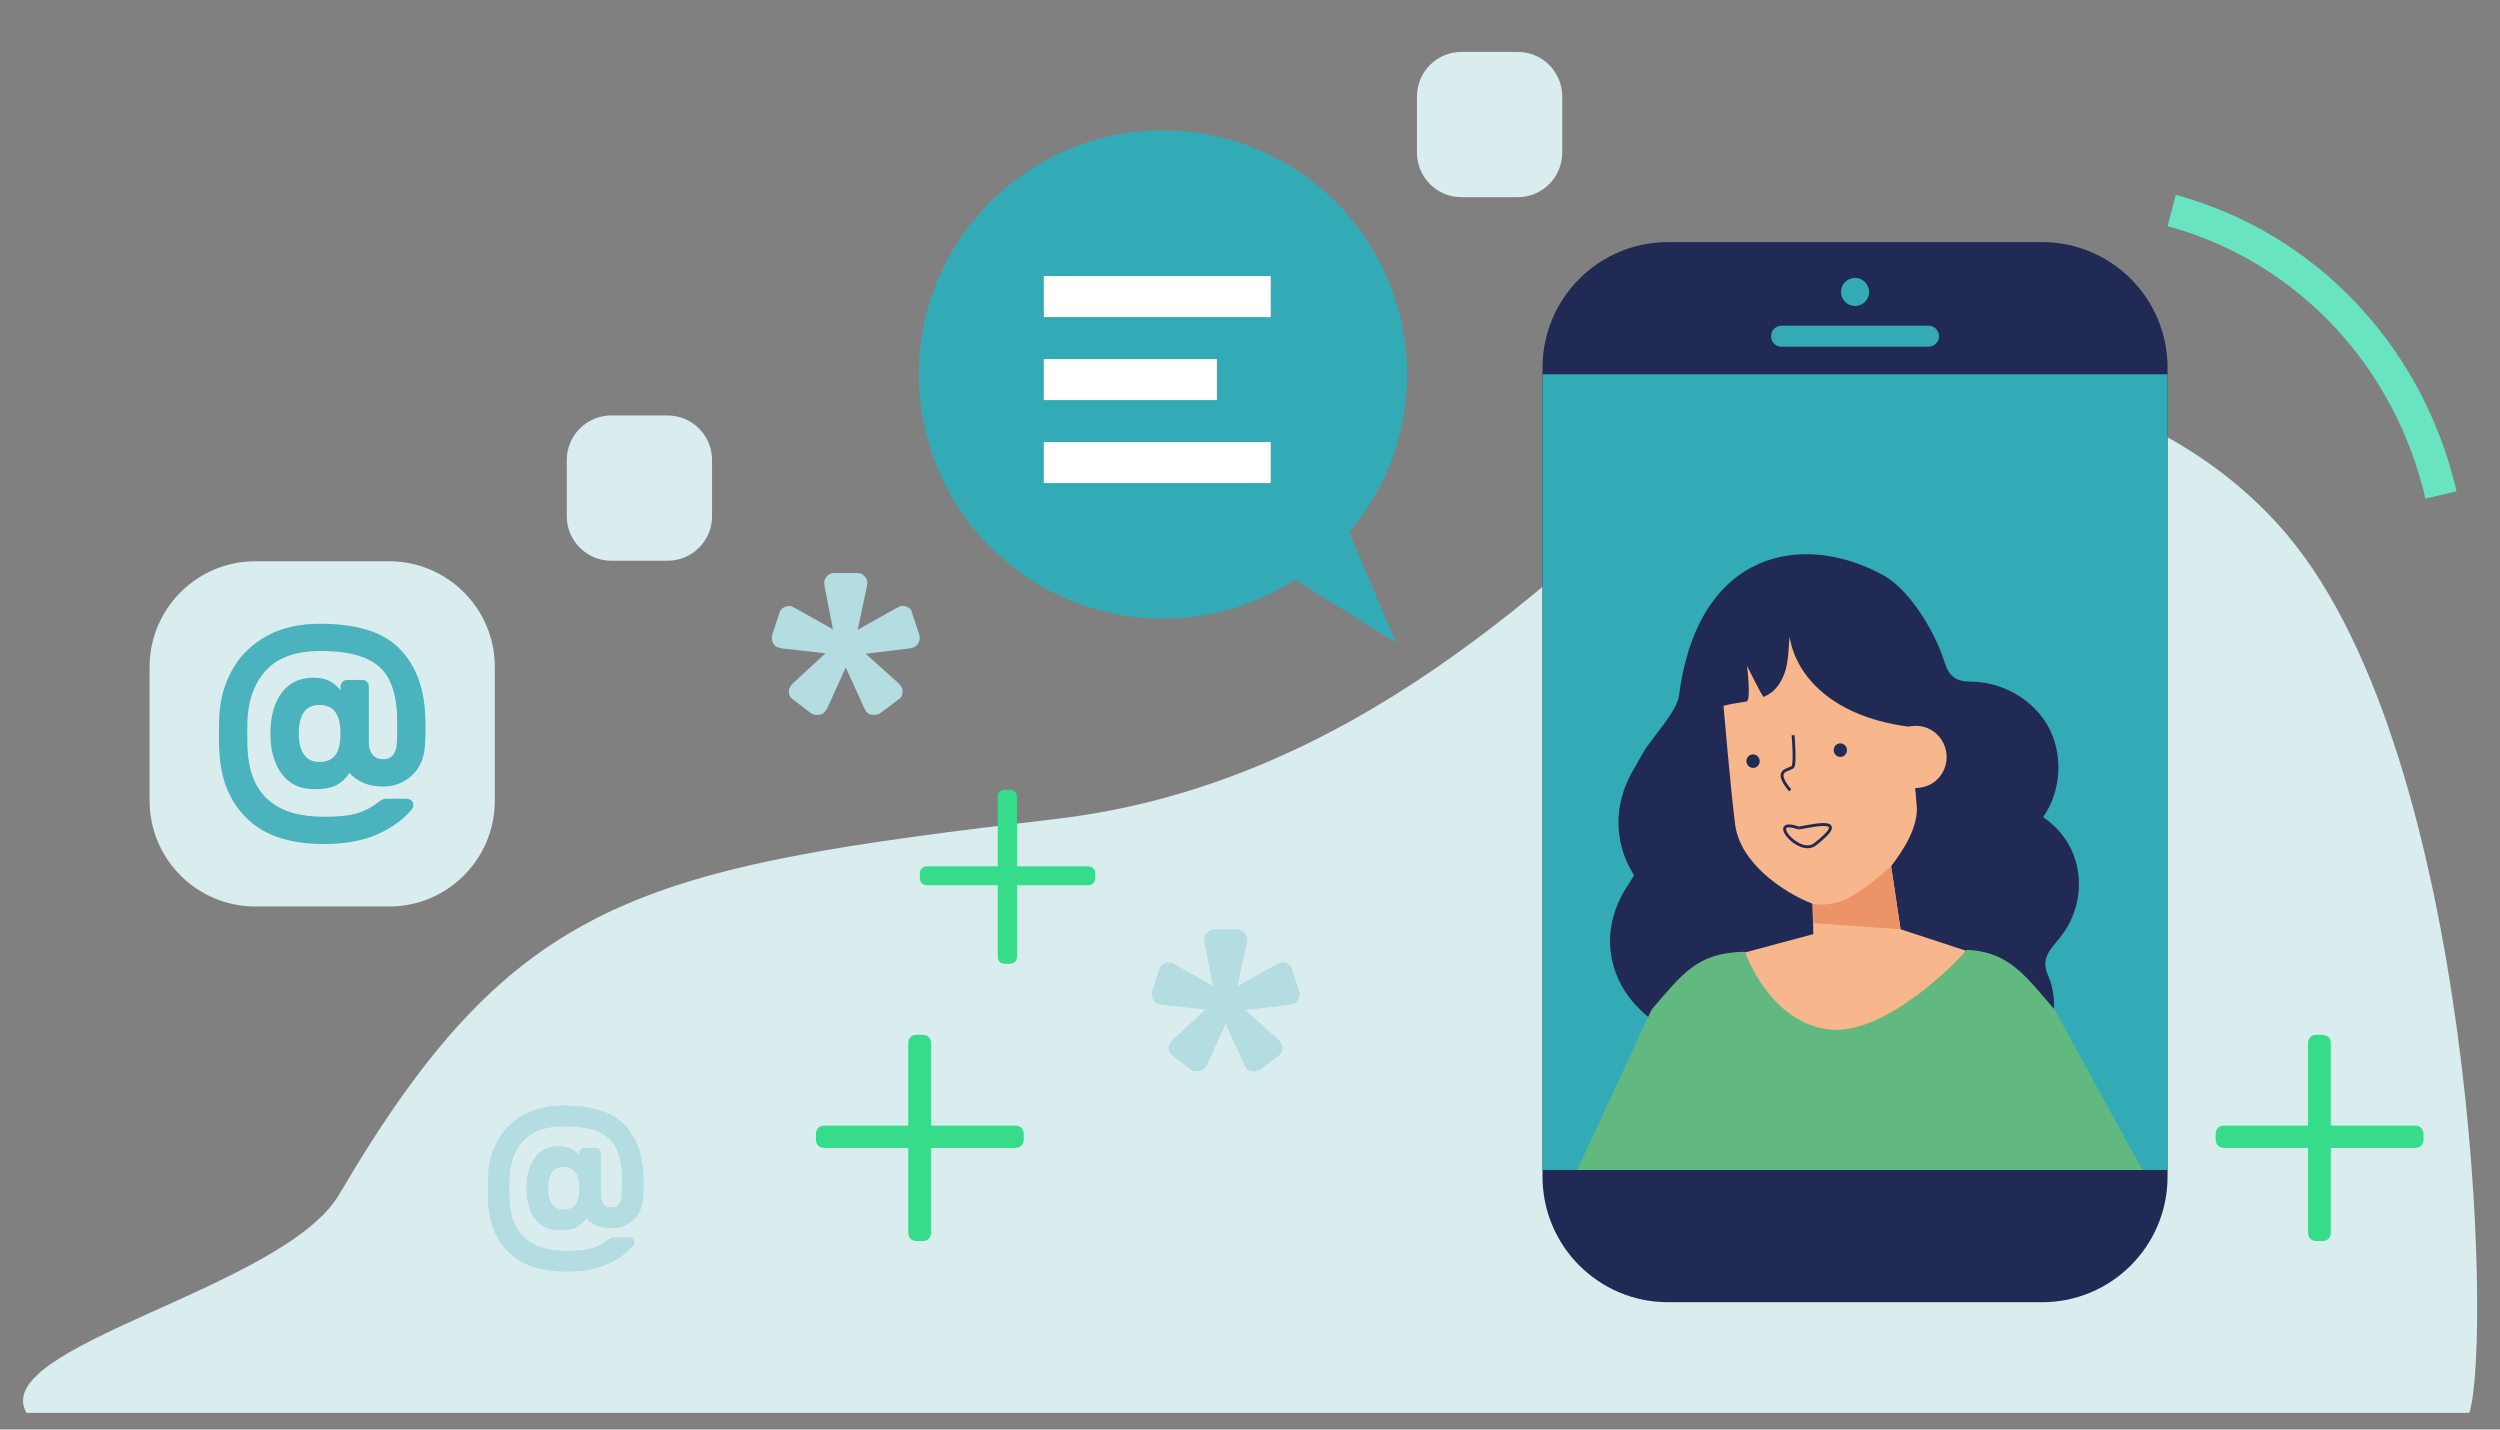
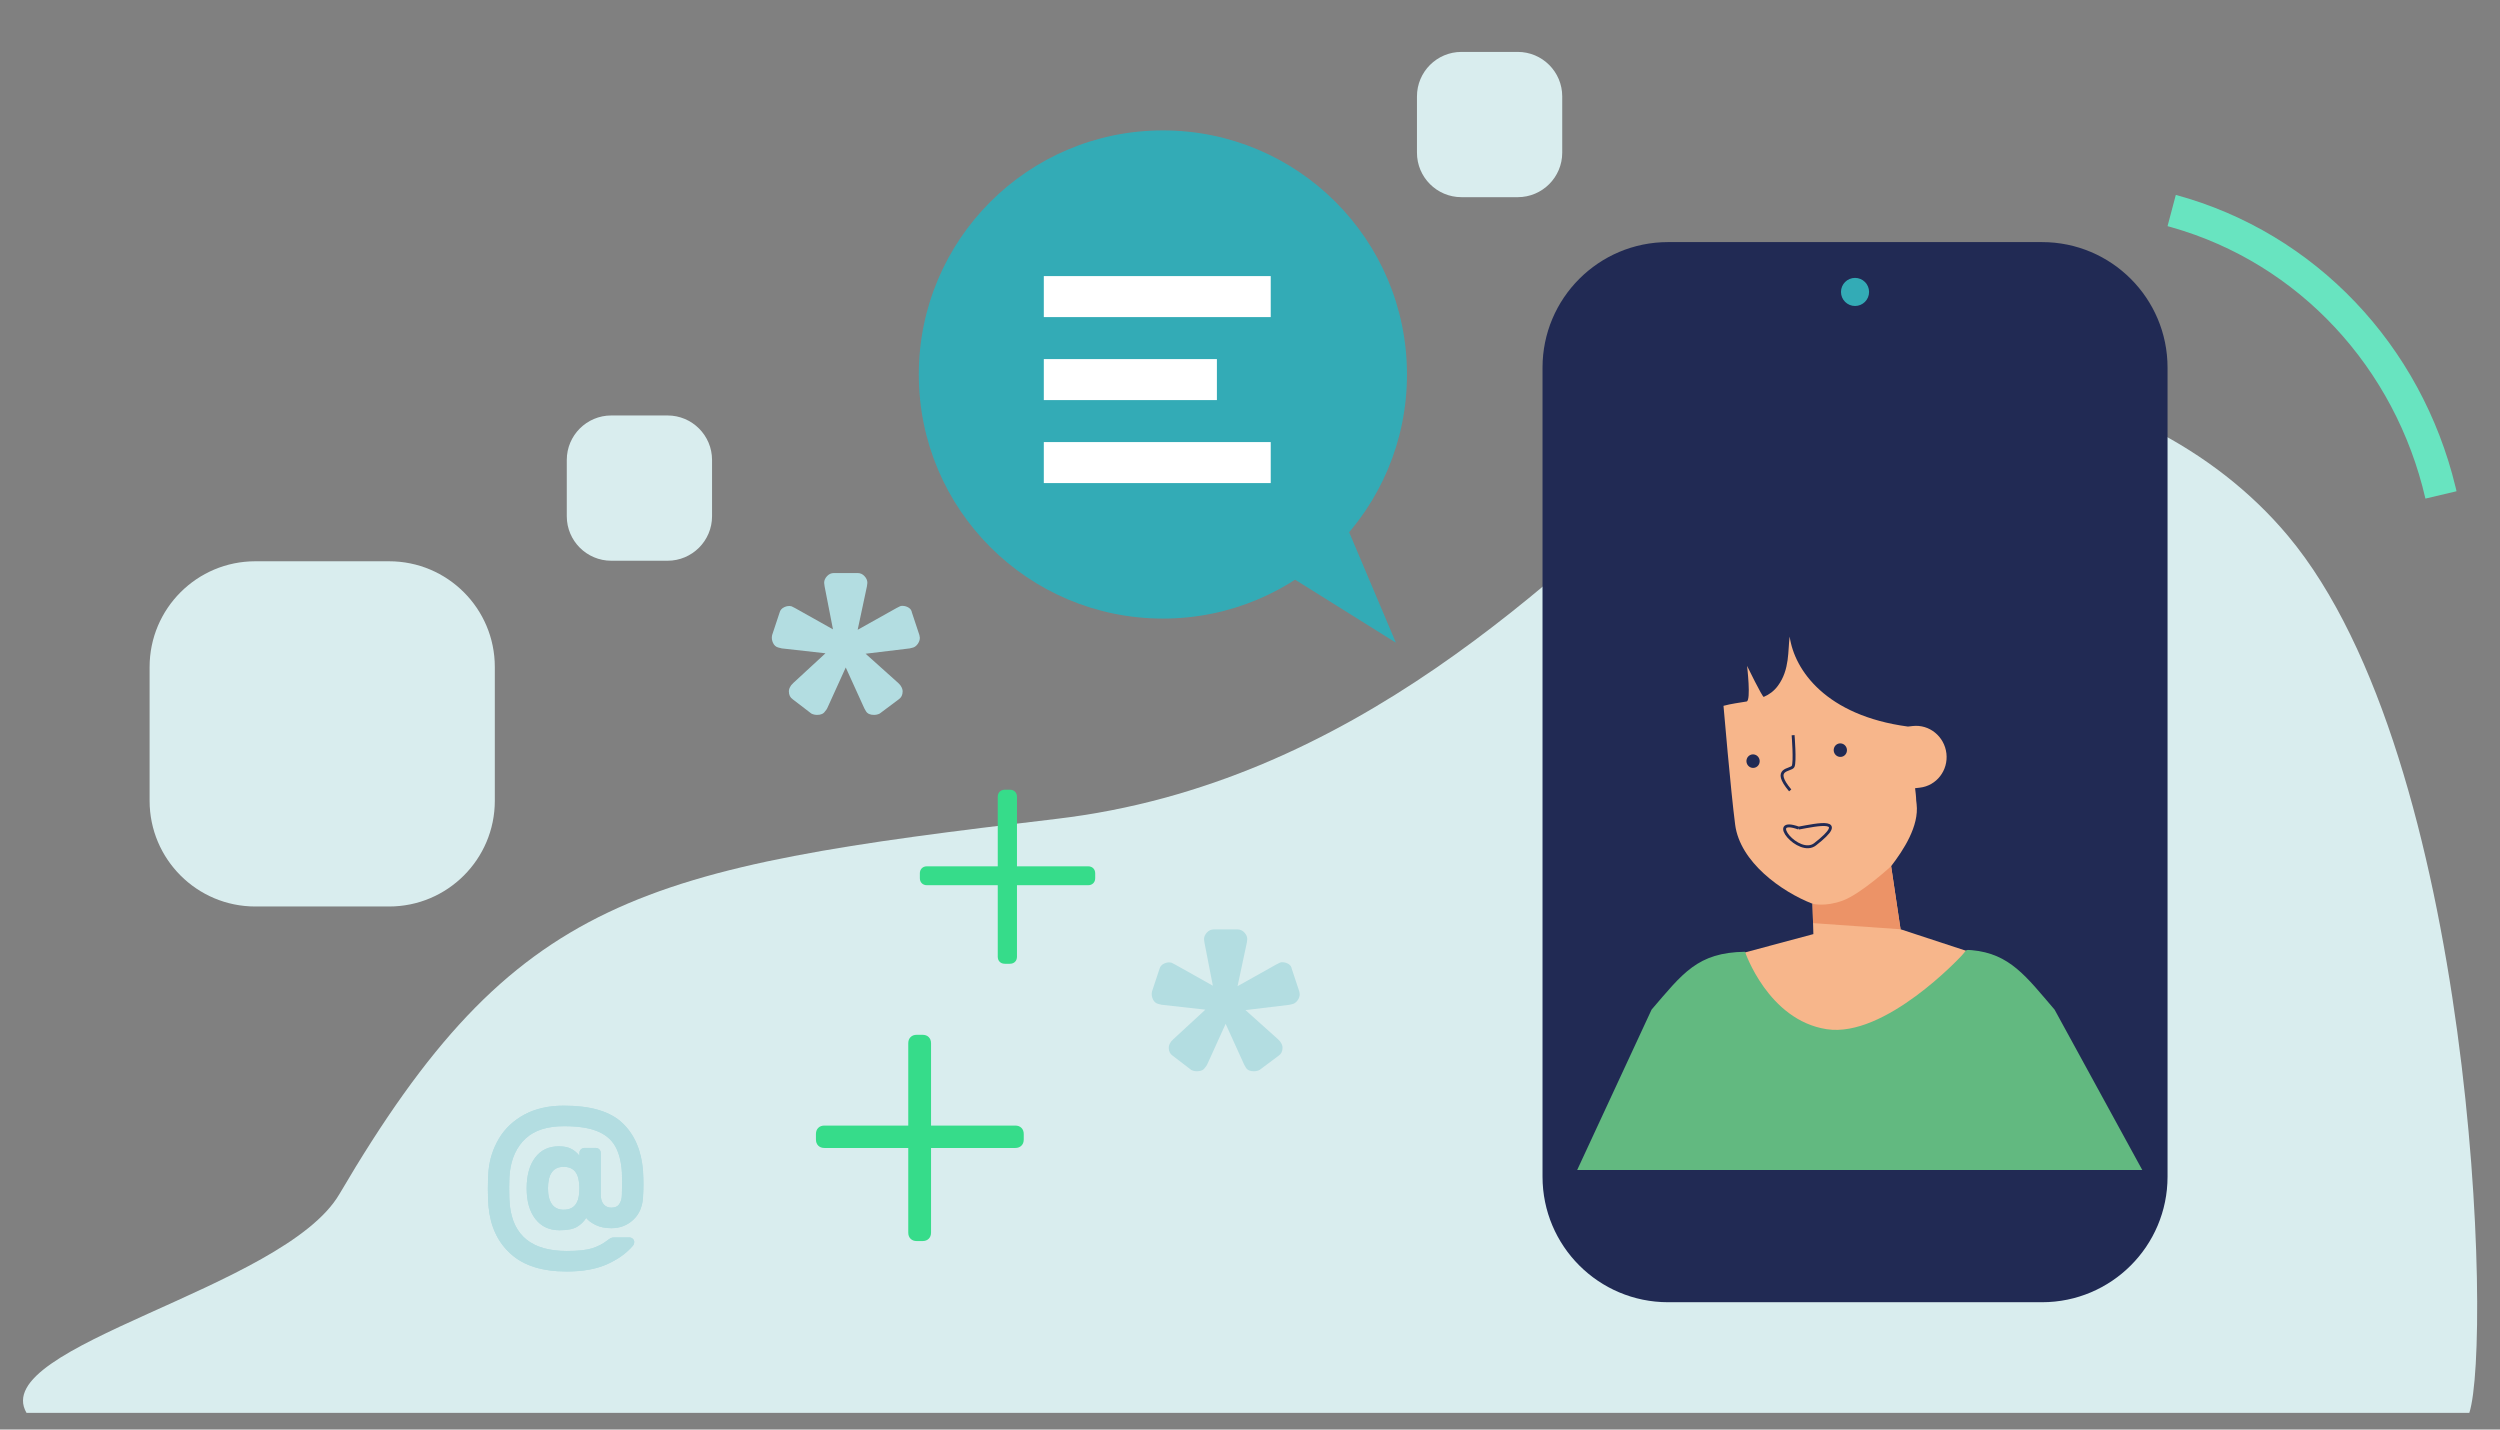
<svg xmlns="http://www.w3.org/2000/svg" xmlns:xlink="http://www.w3.org/1999/xlink" version="1.1" id="Layer_1" x="0px" y="0px" viewBox="0 0 752 430" style="enable-background:new 0 0 752 430;" xml:space="preserve">
  <rect x="0" y="0" width="752" height="430" fill="#808080" stroke="none" />
  <style type="text/css">
	.st0{fill:#D9EDEE;}
	.st1{fill:#33ABB6;}
	.st2{fill:none;stroke:#FFFFFF;stroke-width:12.333;stroke-miterlimit:10;}
	.st3{clip-path:url(#SVGID_2_);fill:#B3DDE1;}
	.st4{clip-path:url(#SVGID_4_);fill:#B3DDE1;}
	.st5{clip-path:url(#SVGID_6_);fill:#68E4C0;}
	.st6{clip-path:url(#SVGID_8_);fill:#4AB3BD;}
	.st7{clip-path:url(#SVGID_10_);fill:#B3DDE1;}
	.st8{fill:#212A54;}
	.st9{clip-path:url(#SVGID_12_);}
	.st10{fill:#F7B68B;}
	.st11{fill:none;stroke:#212A54;stroke-width:0.878;stroke-miterlimit:10;}
	.st12{fill:#62B980;}
	.st13{fill:#EC9367;}
	.st14{clip-path:url(#SVGID_14_);fill:#36DC8A;}
	.st15{clip-path:url(#SVGID_16_);fill:#36DC8A;}
	.st16{clip-path:url(#SVGID_18_);fill:#36DC8A;}
</style>
  <path class="st0" d="M688.236,161.191c-45.174-54.046-135.939-63.795-177.963-25.964s-102.9,100.511-192.435,111.083  C192.771,261.076,155,269,102.075,359.216C85.341,387.74-3.739,404.825,7.977,425h734.795  C749.644,403.585,744.392,228.377,688.236,161.191z" />
  <path class="st0" d="M117.037,272.674H76.805C59.24,272.674,45,258.434,45,240.868v-40.232c0-17.565,14.24-31.805,31.805-31.805  h40.232c17.565,0,31.805,14.24,31.805,31.805v40.232C148.842,258.434,134.602,272.674,117.037,272.674z" />
  <path class="st0" d="M456.535,59.309h-16.929c-7.391,0-13.383-5.992-13.383-13.383V28.998c0-7.391,5.992-13.383,13.383-13.383  h16.929c7.391,0,13.383,5.992,13.383,13.383v16.929C469.918,53.317,463.926,59.309,456.535,59.309z" />
  <path class="st0" d="M200.801,168.669h-16.929c-7.391,0-13.383-5.992-13.383-13.383v-16.929c0-7.391,5.992-13.383,13.383-13.383  h16.929c7.391,0,13.383,5.992,13.383,13.383v16.929C214.184,162.678,208.192,168.669,200.801,168.669z" />
  <g>
    <g>
      <circle class="st1" cx="349.797" cy="112.646" r="73.422" />
      <polygon class="st1" points="374.376,164.877 399.024,144.021 419.88,193.318   " />
    </g>
    <line class="st2" x1="313.979" y1="89.215" x2="382.236" y2="89.215" />
    <line class="st2" x1="313.979" y1="114.18" x2="366.043" y2="114.18" />
    <line class="st2" x1="313.979" y1="139.144" x2="382.236" y2="139.144" />
  </g>
  <g>
    <defs>
      <path id="SVGID_1_" d="M262.894,215.04c0.619,0,1.194-0.133,1.724-0.4l5.704-4.267c0.796-0.533,1.194-1.333,1.194-2.4    c0-0.533-0.177-1.067-0.531-1.6c0-0.089-0.265-0.4-0.796-0.933l-9.816-8.8l13.264-1.6l1.061-0.267    c0.531-0.178,0.995-0.556,1.393-1.133s0.597-1.178,0.597-1.8l-0.133-0.8l-2.255-6.8c-0.088-0.622-0.42-1.111-0.995-1.467    s-1.216-0.533-1.923-0.533c-0.265,0-0.486,0.044-0.663,0.133l-1.061,0.533l-11.673,6.534l2.786-13.067l0.133-1.067    c0-0.711-0.287-1.378-0.862-2s-1.26-0.933-2.056-0.933h-7.163c-0.796,0-1.481,0.311-2.056,0.933c-0.575,0.622-0.862,1.289-0.862,2    l0.133,1.067l2.52,12.934l-11.407-6.4l-1.061-0.533c-0.707-0.178-1.437-0.089-2.189,0.267c-0.752,0.356-1.216,0.889-1.393,1.6    l-2.255,6.8c-0.177,0.8-0.088,1.578,0.265,2.333c0.354,0.756,0.884,1.222,1.592,1.4l1.061,0.267l13.132,1.467l-9.683,8.934    c-0.531,0.533-0.796,0.844-0.796,0.933c-0.354,0.533-0.531,1.067-0.531,1.6c0,1.067,0.398,1.867,1.194,2.4l5.571,4.267    c0.531,0.267,1.105,0.4,1.724,0.4c1.15,0,1.945-0.356,2.388-1.067c0.265-0.267,0.486-0.578,0.663-0.933l5.571-12.267l5.571,12.267    l0.531,0.933C260.949,214.684,261.745,215.04,262.894,215.04z" />
    </defs>
    <clipPath id="SVGID_2_">
      <use xlink:href="#SVGID_1_" style="overflow:visible;" />
    </clipPath>
    <rect x="227.527" y="167.733" class="st3" width="53.8" height="51.945" />
  </g>
  <g>
    <defs>
      <path id="SVGID_3_" d="M377.164,322.237c0.619,0,1.194-0.133,1.724-0.4l5.704-4.267c0.796-0.533,1.194-1.333,1.194-2.4    c0-0.533-0.177-1.067-0.531-1.6c0-0.089-0.265-0.4-0.796-0.933l-9.816-8.8l13.264-1.6l1.061-0.267    c0.531-0.178,0.995-0.556,1.393-1.133c0.398-0.578,0.597-1.178,0.597-1.8l-0.133-0.8l-2.255-6.8    c-0.088-0.622-0.42-1.111-0.995-1.467c-0.575-0.356-1.216-0.533-1.923-0.533c-0.265,0-0.486,0.044-0.663,0.133l-1.061,0.533    l-11.673,6.534l2.786-13.067l0.133-1.067c0-0.711-0.287-1.378-0.862-2s-1.26-0.933-2.056-0.933h-7.163    c-0.796,0-1.481,0.311-2.056,0.933c-0.575,0.622-0.862,1.289-0.862,2l0.133,1.067l2.52,12.934l-11.407-6.4l-1.061-0.533    c-0.707-0.178-1.437-0.089-2.189,0.267c-0.752,0.356-1.216,0.889-1.393,1.6l-2.255,6.8c-0.177,0.8-0.088,1.578,0.265,2.333    c0.354,0.756,0.884,1.222,1.592,1.4l1.061,0.267l13.132,1.467l-9.683,8.934c-0.531,0.533-0.796,0.844-0.796,0.933    c-0.354,0.533-0.531,1.067-0.531,1.6c0,1.067,0.398,1.867,1.194,2.4l5.571,4.267c0.531,0.267,1.105,0.4,1.724,0.4    c1.15,0,1.945-0.356,2.388-1.067c0.265-0.267,0.486-0.578,0.663-0.933l5.571-12.267l5.571,12.267l0.531,0.933    C375.219,321.881,376.014,322.237,377.164,322.237z" />
    </defs>
    <clipPath id="SVGID_4_">
      <use xlink:href="#SVGID_3_" style="overflow:visible;" />
    </clipPath>
    <rect x="341.797" y="274.93" class="st4" width="53.8" height="51.945" />
  </g>
  <g>
    <defs>
      <path id="SVGID_5_" d="M738.925,147.766l-9.358,2.212c-9.065-39.319-37.97-70.715-76.378-81.619l-1.191-0.331l2.489-9.398    c42.05,11.416,73.844,45.279,84.133,87.843L738.925,147.766z" />
    </defs>
    <clipPath id="SVGID_6_">
      <use xlink:href="#SVGID_5_" style="overflow:visible;" />
    </clipPath>
    <rect x="644.631" y="51.264" class="st5" width="101.661" height="106.081" />
  </g>
  <g>
    <defs>
      <path id="SVGID_7_" d="M96.101,229.199c-2.023,0-3.567-0.724-4.633-2.173c-1.066-1.449-1.599-3.567-1.599-6.355    c0-5.74,2.077-8.61,6.232-8.61c2.132,0,3.717,0.697,4.756,2.091c1.039,1.394,1.558,3.567,1.558,6.519    c0,2.952-0.519,5.111-1.558,6.478C99.818,228.515,98.233,229.199,96.101,229.199z M97.331,253.882    c6.396,0,11.754-0.957,16.073-2.87c4.319-1.913,7.79-4.401,10.414-7.462c0.328-0.437,0.492-0.847,0.492-1.23    c0.055-0.601-0.123-1.093-0.533-1.476s-0.916-0.574-1.517-0.574h-6.068c-0.492,0-0.943,0.109-1.353,0.328    c-0.41,0.219-0.806,0.492-1.189,0.82c-1.859,1.421-3.909,2.487-6.15,3.198c-2.241,0.711-5.631,1.066-10.168,1.066    c-13.831,0-21.403-6.096-22.715-18.287c-0.164-1.585-0.246-3.799-0.246-6.642l0.001-0.554c0.01-2.723,0.091-4.725,0.245-6.006    c0.711-5.74,2.829-10.237,6.355-13.489c3.526-3.253,8.624-4.879,15.293-4.879c5.522,0,9.922,0.656,13.202,1.968    c3.28,1.312,5.686,3.307,7.216,5.986c1.531,2.679,2.433,6.15,2.706,10.414c0.055,0.929,0.082,2.296,0.082,4.1    c0,2.296-0.027,3.909-0.082,4.838c0,1.476-0.328,2.72-0.984,3.731s-1.722,1.517-3.198,1.517c-1.312,0-2.351-0.451-3.116-1.353    c-0.765-0.902-1.148-2.2-1.148-3.895v-16.565c0-0.601-0.191-1.093-0.574-1.476c-0.383-0.383-0.875-0.574-1.476-0.574h-4.428    c-0.547,0-1.025,0.191-1.435,0.574c-0.41,0.383-0.615,0.875-0.615,1.476v1.066c-0.929-1.203-2.036-2.132-3.321-2.788    c-1.285-0.656-2.911-0.984-4.879-0.984c-4.045,0-7.203,1.503-9.471,4.51c-2.269,3.007-3.403,7.107-3.403,12.3    c0,5.139,1.162,9.212,3.485,12.218s5.535,4.51,9.635,4.51c3.171,0,5.522-0.465,7.052-1.394s2.733-2.105,3.608-3.526    c0.82,1.039,2.091,1.982,3.813,2.829c1.722,0.847,3.813,1.271,6.273,1.271c3.389,0,6.287-1.107,8.692-3.321    c2.405-2.214,3.717-5.262,3.936-9.143c0.109-1.749,0.164-3.526,0.164-5.33c0-1.257-0.055-2.925-0.164-5.002    c-0.601-8.146-3.335-14.542-8.2-19.189c-4.865-4.647-12.656-6.97-23.371-6.97c-6.178,0-11.453,1.189-15.826,3.567    s-7.749,5.549-10.127,9.512s-3.786,8.323-4.223,13.079c-0.164,1.367-0.246,3.69-0.246,6.97l0.001,0.575    c0.01,2.832,0.091,4.991,0.245,6.477c0.711,7.982,3.663,14.323,8.856,19.025C80.138,251.531,87.6,253.882,97.331,253.882z" />
    </defs>
    <clipPath id="SVGID_8_">
      <use xlink:href="#SVGID_7_" style="overflow:visible;" />
    </clipPath>
-     <rect x="59.008" y="180.79" class="st6" width="75.825" height="79.925" />
  </g>
  <g>
    <defs>
      <path id="SVGID_9_" d="M169.53,363.885c-1.523,0-2.686-0.545-3.488-1.636s-1.204-2.686-1.204-4.785    c0-4.322,1.564-6.483,4.692-6.483c1.605,0,2.799,0.525,3.581,1.574c0.782,1.05,1.173,2.686,1.173,4.908s-0.391,3.849-1.173,4.878    S171.135,363.885,169.53,363.885z M170.456,382.47c4.816,0,8.85-0.72,12.101-2.161c3.252-1.441,5.865-3.313,7.841-5.618    c0.247-0.329,0.37-0.638,0.37-0.926c0.041-0.453-0.093-0.823-0.401-1.111c-0.309-0.288-0.689-0.432-1.142-0.432h-4.569    c-0.37,0-0.71,0.082-1.019,0.247c-0.309,0.165-0.607,0.37-0.895,0.617c-1.399,1.07-2.943,1.873-4.631,2.408    c-1.688,0.535-4.24,0.803-7.656,0.803c-10.414,0-16.114-4.589-17.102-13.768c-0.123-1.194-0.185-2.861-0.185-5.001l0.001-0.417    c0.007-2.05,0.069-3.557,0.184-4.522c0.535-4.322,2.13-7.707,4.785-10.156c2.655-2.449,6.493-3.674,11.515-3.674    c4.157,0,7.471,0.494,9.94,1.482s4.281,2.49,5.433,4.507c1.153,2.017,1.832,4.631,2.037,7.841c0.041,0.7,0.062,1.729,0.062,3.087    c0,1.729-0.021,2.943-0.062,3.643c0,1.111-0.247,2.048-0.741,2.809s-1.297,1.142-2.408,1.142c-0.988,0-1.77-0.34-2.346-1.019    c-0.576-0.679-0.864-1.657-0.864-2.933v-12.472c0-0.453-0.144-0.823-0.432-1.111c-0.288-0.288-0.659-0.432-1.111-0.432h-3.334    c-0.412,0-0.772,0.144-1.08,0.432c-0.309,0.288-0.463,0.659-0.463,1.111v0.803c-0.7-0.906-1.533-1.605-2.501-2.099    s-2.192-0.741-3.674-0.741c-3.046,0-5.423,1.132-7.131,3.396s-2.562,5.351-2.562,9.261c0,3.869,0.875,6.936,2.624,9.199    c1.749,2.264,4.168,3.396,7.255,3.396c2.387,0,4.157-0.35,5.31-1.05c1.153-0.7,2.058-1.585,2.717-2.655    c0.617,0.782,1.574,1.492,2.871,2.13s2.871,0.957,4.723,0.957c2.552,0,4.734-0.834,6.545-2.501    c1.811-1.667,2.799-3.962,2.964-6.884c0.082-1.317,0.123-2.655,0.123-4.013c0-0.947-0.041-2.202-0.123-3.766    c-0.453-6.133-2.511-10.949-6.174-14.447c-3.663-3.499-9.529-5.248-17.596-5.248c-4.651,0-8.623,0.895-11.916,2.686    c-3.293,1.791-5.835,4.178-7.625,7.162c-1.791,2.984-2.85,6.267-3.18,9.848c-0.123,1.029-0.185,2.778-0.185,5.248l0.001,0.433    c0.007,2.132,0.069,3.758,0.184,4.877c0.535,6.009,2.758,10.784,6.668,14.324S163.129,382.47,170.456,382.47z" />
    </defs>
    <use xlink:href="#SVGID_9_" style="overflow:visible;fill:#B3DDE1;" />
    <clipPath id="SVGID_10_">
      <use xlink:href="#SVGID_9_" style="overflow:visible;" />
    </clipPath>
    <rect x="141.602" y="327.438" class="st7" width="57.09" height="60.177" />
  </g>
  <g>
    <path class="st8" d="M614.236,391.708H501.753c-20.856,0-37.762-16.907-37.762-37.762V110.583   c0-20.856,16.907-37.762,37.762-37.762h112.483c20.856,0,37.762,16.907,37.762,37.762v243.363   C651.998,374.801,635.091,391.708,614.236,391.708z" />
-     <rect x="463.991" y="112.588" class="st1" width="188.007" height="239.351" />
    <g>
      <defs>
        <rect id="SVGID_11_" x="463.991" y="112.588" width="188.007" height="239.351" />
      </defs>
      <clipPath id="SVGID_12_">
        <use xlink:href="#SVGID_11_" style="overflow:visible;" />
      </clipPath>
      <g class="st9">
        <g>
          <path class="st8" d="M622.074,253.686c-1.838-3.109-4.432-5.787-7.491-7.903c5.616-8.064,6.148-19.254,1.259-27.688      c-2.833-4.888-7.406-8.705-12.658-10.913c-0.673-0.283-1.357-0.54-2.051-0.769c-2.08-0.688-4.245-1.132-6.437-1.298      c-2.931-0.222-5.554,0.25-7.778-2.108c-1.22-1.294-1.753-3.057-2.306-4.738c-2.756-8.369-10.119-20.826-18.069-25.208      c-24.248-13.364-55.822-7.612-61.481,36.08c-0.644,4.974-7.893,12.379-10.627,16.971c-0.788,1.322-1.629,2.803-2.495,4.429      c-3.984,6.289-5.854,13.515-4.821,20.896c0.603,4.305,2.145,8.28,4.419,11.829c-0.464,0.745-0.94,1.527-1.423,2.348      c-4.377,6.28-6.527,13.507-5.596,20.902c1.371,10.884,9.064,19.738,19.973,24.747c13.345,6.128,26.427,12.67,37.942,20.699      c9.633,6.716,23.316,9.801,37.742,7.276c20.798-3.641,36.719-18.539,37.636-35.059c0.146-2.637-0.06-5.327-0.727-7.88      c-0.587-2.249-2.033-4.372-1.852-6.778c0.223-2.961,2.69-5.329,4.608-7.747C626.246,273.697,627.154,262.279,622.074,253.686z" />
          <g>
            <g>
              <path class="st10" d="M575.336,218.389l-1.428,0.162c-24.631-3.296-34.152-16.951-35.576-27.073        c-0.578,4.143,0.083,9.898-3.552,14.821c-1.185,1.605-2.63,2.629-4.247,3.331c-0.379,0.165-5.015-9.331-5.015-9.331        s1.247,10.472-0.144,10.71c-2.245,0.384-4.612,0.668-6.949,1.301c0,0,2.183,25.604,3.511,35.764        c1.471,11.256,13.931,20.146,23.265,23.777l0.259,9.127l-25.233,6.766l36.809,62.555l23.304-34.212l19.642-27.273        l-28.295-9.291l-2.837-18.975c3.741-4.9,8.435-12.044,7.667-18.671l-0.126-1.088c-0.031-0.625-0.051-1.248-0.124-1.879        l-0.211-1.82l1.428-0.162c5.009-0.569,8.589-5.18,7.996-10.299C584.886,221.51,580.345,217.821,575.336,218.389z" />
            </g>
            <g>
              <g>
                <path class="st8" d="M551.666,225.026c-0.327,1.072,0.26,2.219,1.313,2.561c1.052,0.342,2.171-0.25,2.498-1.322         c0.327-1.072-0.26-2.219-1.313-2.561C553.112,223.362,551.993,223.953,551.666,225.026z" />
                <path class="st8" d="M525.418,228.333c-0.327,1.072,0.26,2.219,1.313,2.561c1.052,0.342,2.171-0.25,2.498-1.322         c0.327-1.072-0.261-2.219-1.313-2.561C526.864,226.669,525.746,227.261,525.418,228.333z" />
                <g>
                  <g>
                    <path class="st11" d="M541.044,249.086c-9.904-3.565,0.029,8.698,4.929,4.88           C556.403,245.838,546.701,248.063,541.044,249.086" />
                  </g>
                </g>
              </g>
            </g>
          </g>
        </g>
        <g>
          <g>
            <path class="st12" d="M607.654,367.462l7.923,1.394c2.407,3.738,7.61,4.167,10.571,0.871l18.304-8.038       c2.482-2.762,2.459-7.015-0.054-9.749l-26.379-48.24c-8.575-9.987-13.427-16.841-24.912-17.893       c-2.144-0.196-1.385-0.087-3.191,1.807c0,0-22.879,24.702-40.482,21.964c-17.603-2.738-24.536-23.286-24.536-23.286       c-14.291,0.215-18.676,6.427-28.106,17.408l-25.48,54.922c-2.124,2.535-2.06,6.293,0.149,8.751l17.477,2.659       c3.084,3.432,8.525,2.878,10.888-1.107l7.333-1.462H607.654z" />
          </g>
        </g>
        <path class="st11" d="M539.365,221.144c0,0,0.655,8.084,0,9.395s-6.554,0.437-0.874,7.21" />
        <path class="st13" d="M568.849,260.549c0,0-8.988,8.273-14.532,10.34c-5.305,1.979-9.116,0.962-9.116,0.962l0.165,5.823     l26.32,1.849L568.849,260.549z" />
      </g>
    </g>
-     <path class="st1" d="M580.08,104.304h-44.171c-1.751,0-3.171-1.42-3.171-3.171v0c0-1.751,1.42-3.171,3.171-3.171h44.171   c1.751,0,3.171,1.42,3.171,3.171v0C583.251,102.884,581.831,104.304,580.08,104.304z" />
    <circle class="st1" cx="557.994" cy="87.815" r="4.225" />
  </g>
  <g>
    <defs>
      <path id="SVGID_13_" d="M277.502,373.312c0.775,0,1.394-0.232,1.859-0.697c0.465-0.465,0.697-1.084,0.697-1.859V345.31h25.33    c0.775,0,1.394-0.232,1.859-0.697c0.465-0.465,0.697-1.084,0.697-1.859v-1.627c0-0.775-0.232-1.394-0.697-1.859    c-0.465-0.465-1.084-0.697-1.859-0.697h-25.33v-24.749c0-0.775-0.232-1.394-0.697-1.859c-0.465-0.465-1.084-0.697-1.859-0.697    h-1.743c-0.775,0-1.394,0.232-1.859,0.697c-0.465,0.465-0.697,1.084-0.697,1.859v24.749H247.99c-0.775,0-1.394,0.232-1.859,0.697    c-0.465,0.465-0.697,1.084-0.697,1.859v1.627c0,0.775,0.232,1.394,0.697,1.859c0.465,0.465,1.084,0.697,1.859,0.697h25.214v25.446    c0,0.775,0.232,1.394,0.697,1.859c0.465,0.465,1.084,0.697,1.859,0.697H277.502z" />
    </defs>
    <clipPath id="SVGID_14_">
      <use xlink:href="#SVGID_13_" style="overflow:visible;" />
    </clipPath>
    <rect x="235.751" y="301.583" class="st14" width="81.876" height="81.412" />
  </g>
  <g>
    <defs>
-       <path id="SVGID_15_" d="M698.547,373.312c0.775,0,1.394-0.232,1.859-0.697c0.465-0.465,0.697-1.084,0.697-1.859V345.31h25.33    c0.775,0,1.394-0.232,1.859-0.697c0.465-0.465,0.697-1.084,0.697-1.859v-1.627c0-0.775-0.232-1.394-0.697-1.859    c-0.465-0.465-1.084-0.697-1.859-0.697h-25.33v-24.749c0-0.775-0.232-1.394-0.697-1.859c-0.465-0.465-1.084-0.697-1.859-0.697    h-1.743c-0.775,0-1.394,0.232-1.859,0.697c-0.465,0.465-0.697,1.084-0.697,1.859v24.749h-25.214c-0.775,0-1.394,0.232-1.859,0.697    c-0.465,0.465-0.697,1.084-0.697,1.859v1.627c0,0.775,0.232,1.394,0.697,1.859c0.465,0.465,1.084,0.697,1.859,0.697h25.214v25.446    c0,0.775,0.232,1.394,0.697,1.859c0.465,0.465,1.084,0.697,1.859,0.697H698.547z" />
-     </defs>
+       </defs>
    <clipPath id="SVGID_16_">
      <use xlink:href="#SVGID_15_" style="overflow:visible;" />
    </clipPath>
    <rect x="656.795" y="301.583" class="st15" width="81.876" height="81.412" />
  </g>
  <g>
    <defs>
      <path id="SVGID_17_" d="M303.75,289.902c0.654,0,1.177-0.196,1.569-0.588c0.392-0.392,0.588-0.915,0.588-1.569v-21.473h21.374    c0.654,0,1.177-0.196,1.569-0.588c0.392-0.392,0.588-0.915,0.588-1.569v-1.373c0-0.654-0.196-1.177-0.588-1.569    c-0.392-0.392-0.915-0.588-1.569-0.588h-21.374v-20.884c0-0.654-0.196-1.177-0.588-1.569s-0.915-0.588-1.569-0.588h-1.471    c-0.654,0-1.177,0.196-1.569,0.588c-0.392,0.392-0.588,0.915-0.588,1.569v20.884h-21.276c-0.654,0-1.177,0.196-1.569,0.588    c-0.392,0.392-0.588,0.915-0.588,1.569v1.373c0,0.654,0.196,1.177,0.588,1.569c0.392,0.392,0.915,0.588,1.569,0.588h21.276v21.473    c0,0.654,0.196,1.177,0.588,1.569c0.392,0.392,0.915,0.588,1.569,0.588H303.75z" />
    </defs>
    <clipPath id="SVGID_18_">
      <use xlink:href="#SVGID_17_" style="overflow:visible;" />
    </clipPath>
    <rect x="268.518" y="229.374" class="st16" width="69.091" height="68.699" />
  </g>
</svg>